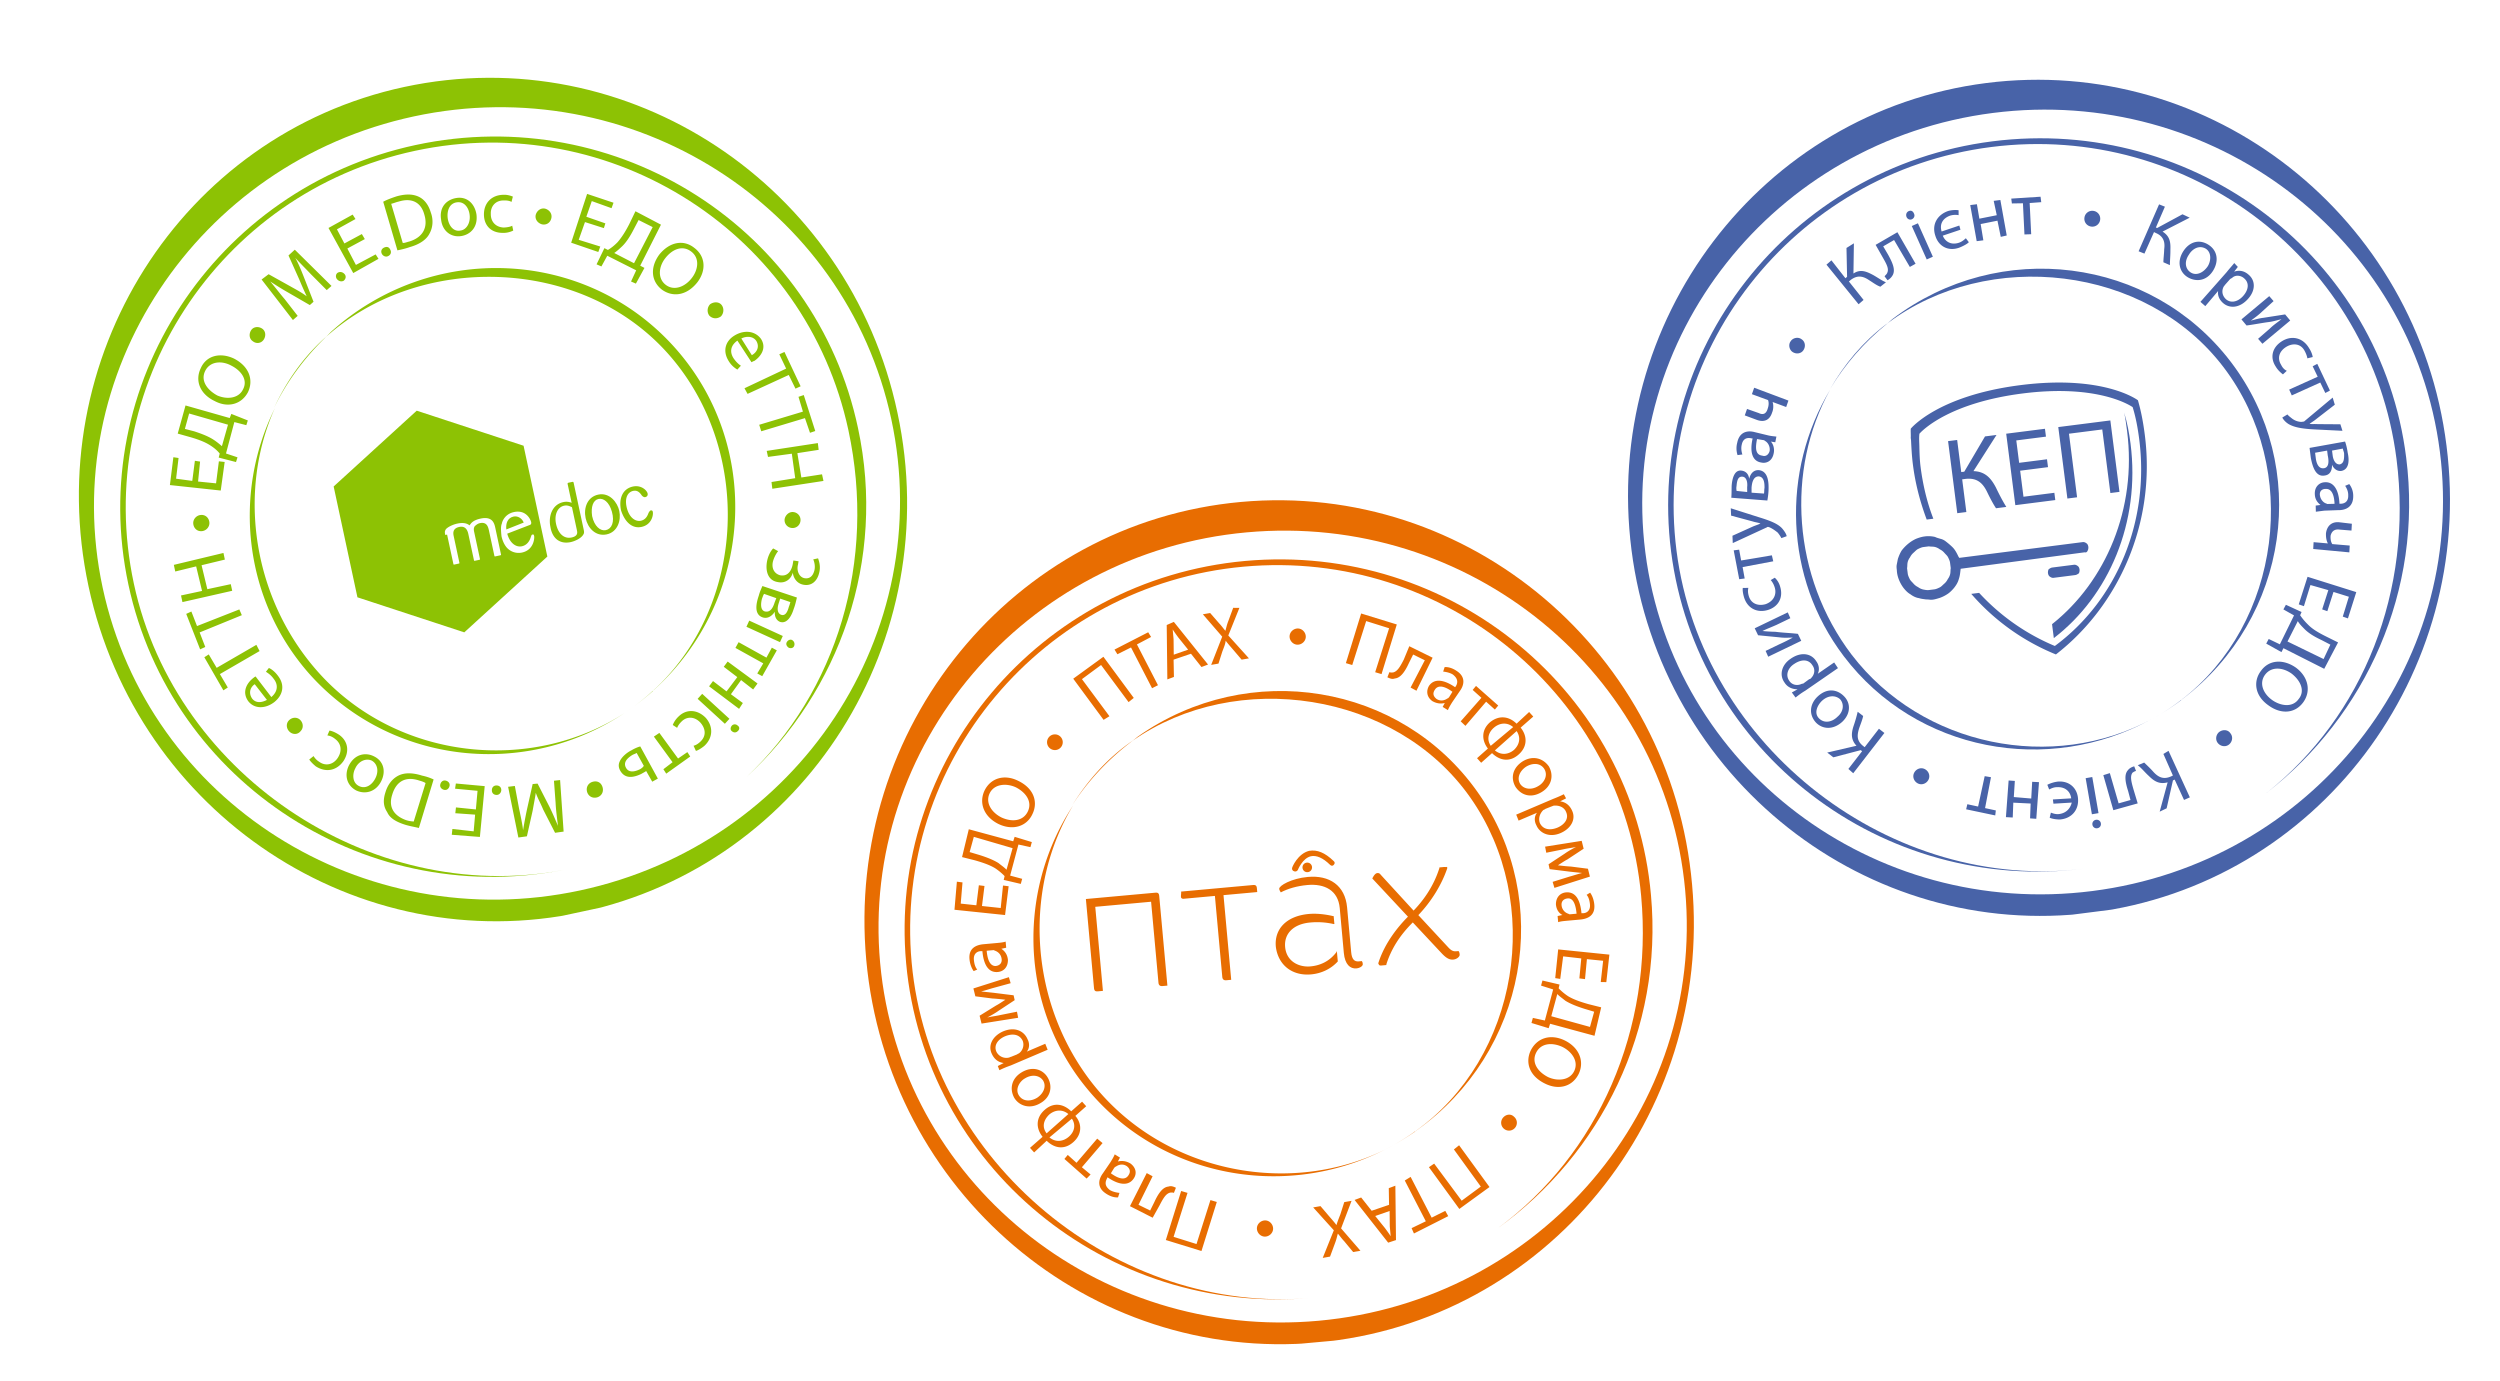
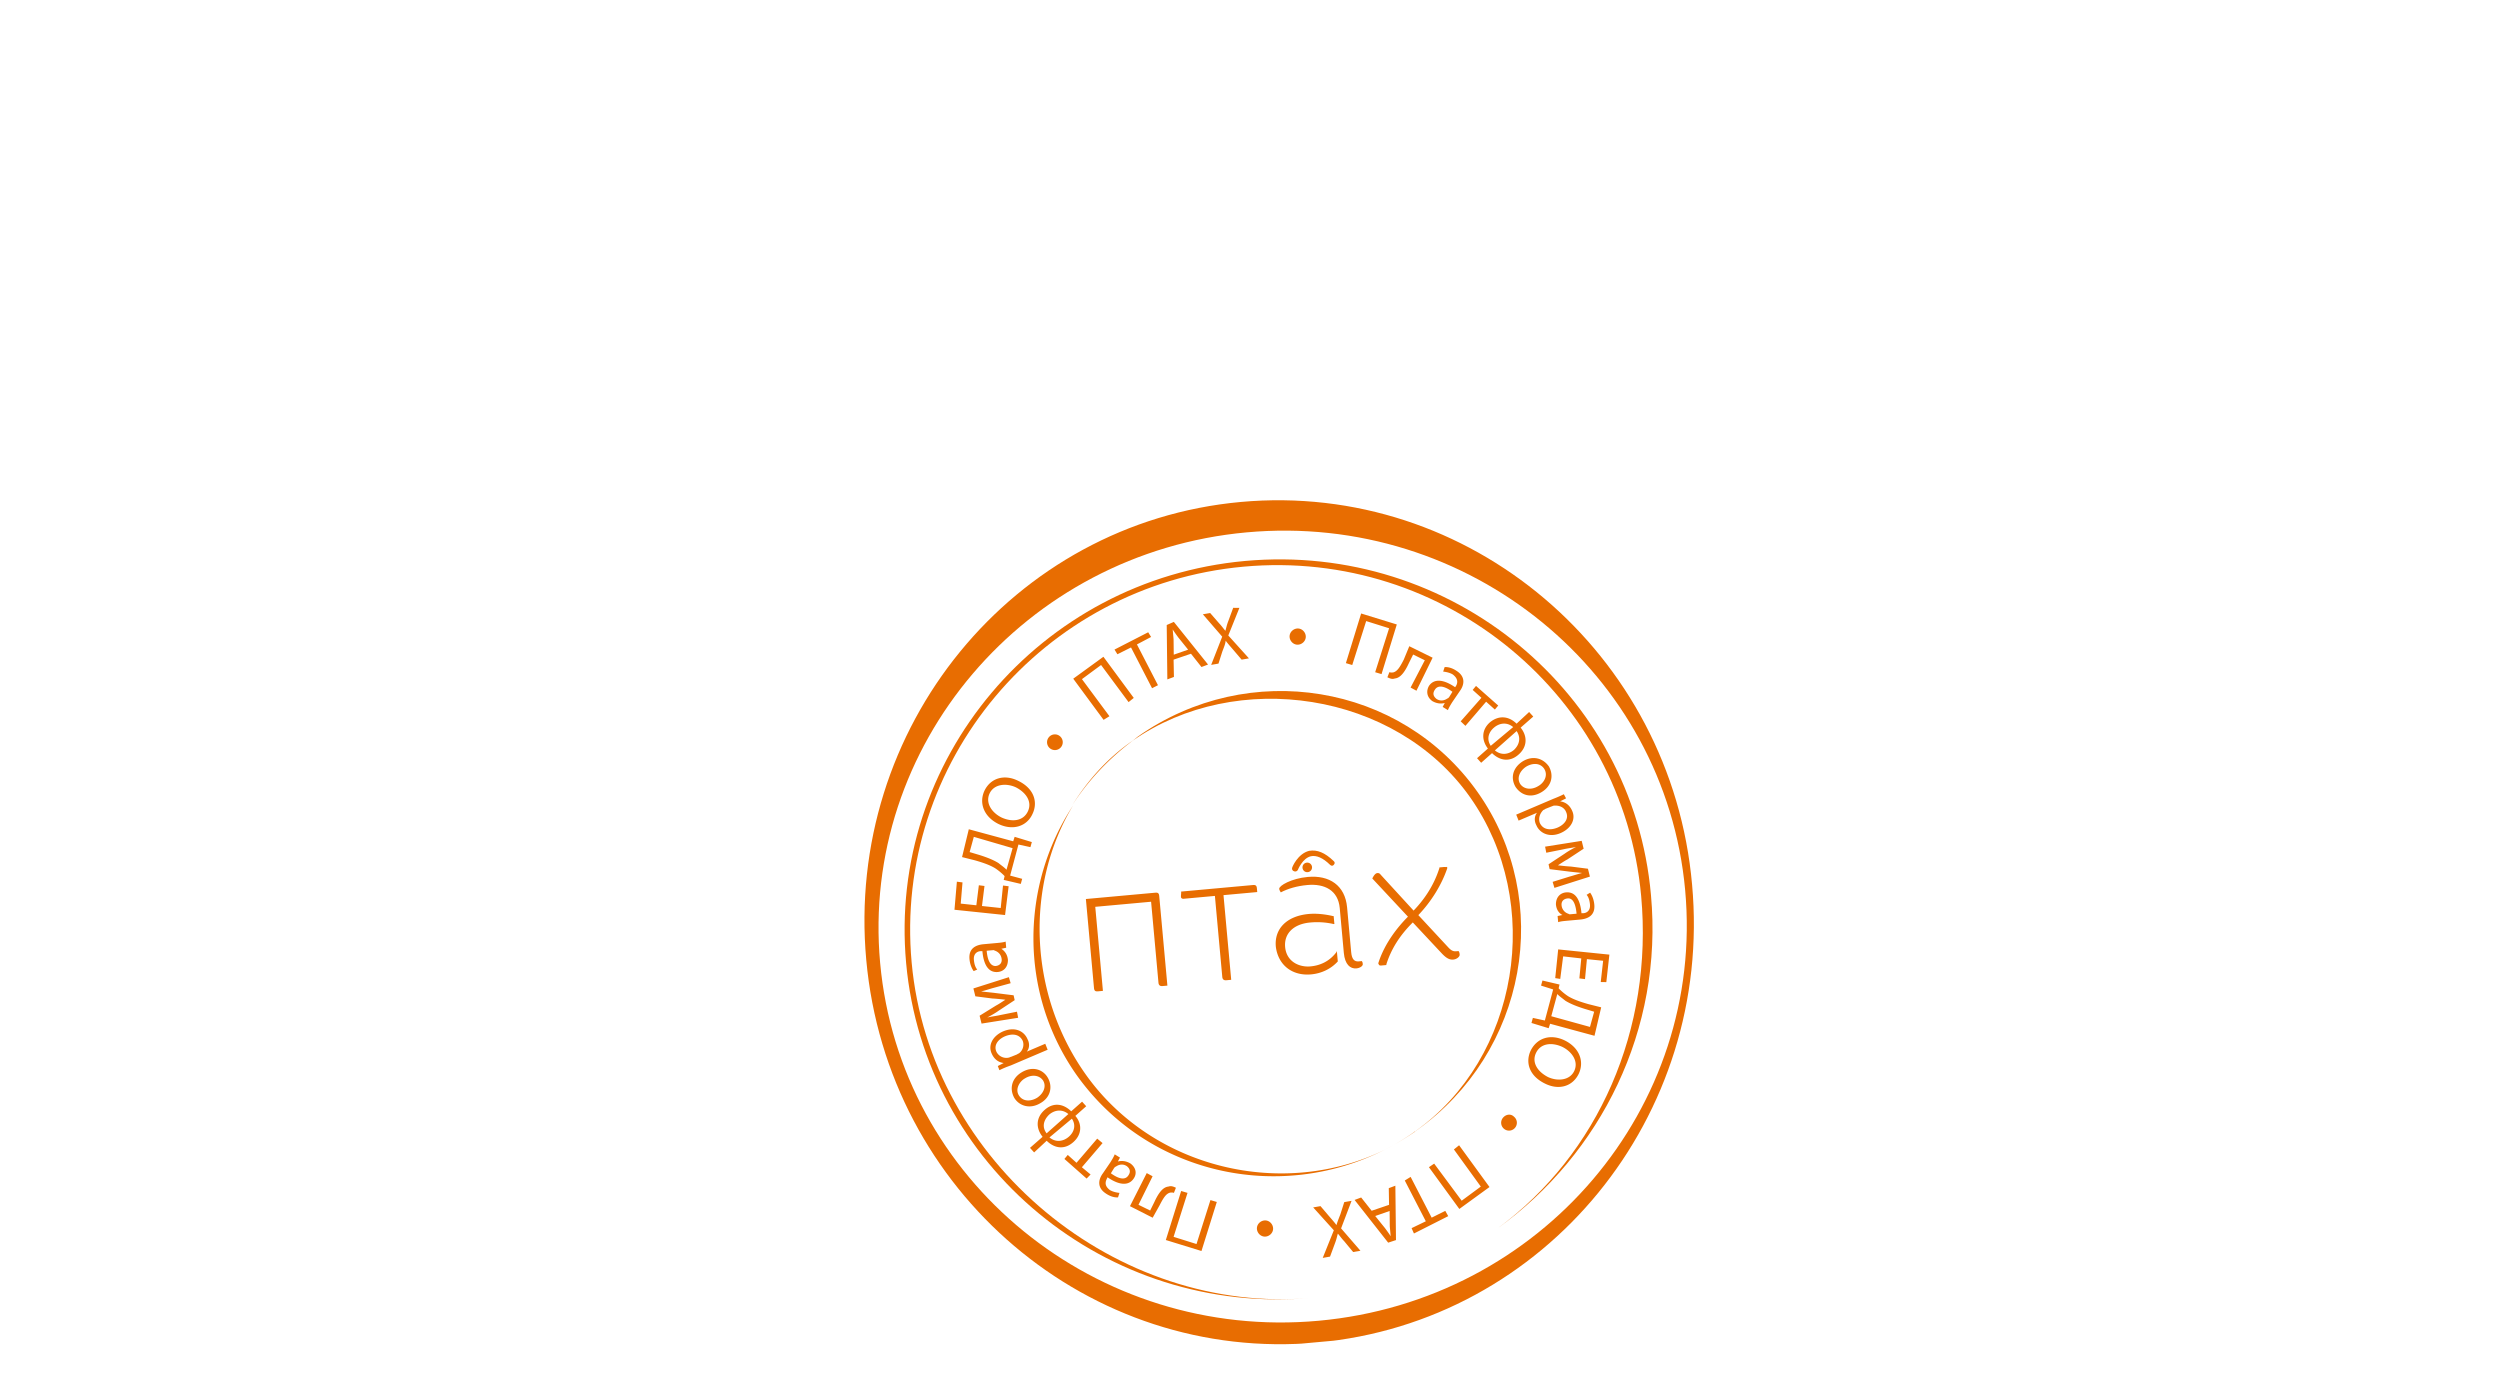
<svg xmlns="http://www.w3.org/2000/svg" width="324" height="179" fill="none" viewBox="0 0 324 179">
  <g fill="#8DC204" clip-path="url(#a)">
    <path d="M37.776 37.19l-2.962-1.652-.912.686 4.06 5.253.618-.54-1.688-2.17c-.651-.758-1.337-1.673-1.877-2.292.663.43 1.42.92 2.255 1.394l2.883 1.668.479-.429-1.266-3.24c-.357-.903-.697-1.729-1.098-2.46.54.62 1.364 1.423 2 2.103l2.076 2.086.618-.54-4.756-4.697-.817.747 1.404 3.129c.34.825.647 1.495.953 2.164-.584-.447-1.23-.798-1.97-1.21zM43.668 36.17c.222.279.567.368.862.223.278-.223.367-.568.144-.847-.222-.279-.568-.368-.862-.223-.295.145-.367.568-.144.847zM45.704 27.812l-3.132 1.733 3.21 5.845 3.27-1.845-.368-.575-2.558 1.366-1.11-2.13 2.265-1.22-.385-.653-2.264 1.22-.964-1.834 2.403-1.333-.367-.574zM50.281 33.2c.373-.162.462-.508.317-.803-.162-.374-.429-.48-.802-.318-.372.161-.461.507-.316.803.145.295.507.462.801.318zM53.124 32.018c1.23-.346 2.158-.953 2.553-1.773.41-.741.521-1.745.148-2.726-.296-.999-.853-1.696-1.576-2.03-.724-.335-1.631-.386-2.86-.04-.685.228-1.213.423-1.725.696l1.841 6.302c.545-.117 1.09-.234 1.619-.43zm-1.429-5.9c1.758-.54 2.894.196 3.29 1.663.524 1.684-.176 2.977-1.934 3.518-.312.066-.606.211-.857.183L50.7 26.413c.312-.066.607-.211.996-.295zM61.751 27.799c-.224-1.422-1.237-2.348-2.578-2.142-1.34.206-2.264 1.22-2.007 2.799.163 1.516 1.315 2.33 2.578 2.141 1.108-.155 2.22-1.047 2.007-2.798zm-3.728.473c-.106-.876.16-1.913 1.19-2.052 1.029-.14 1.558.809 1.648 1.606.14 1.032-.394 1.963-1.19 2.052-.856.184-1.508-.575-1.648-1.606zM65.272 25.982c.484-.023.829.067 1.018.19l.178-.692c-.267-.106-.707-.257-1.191-.234-1.547.005-2.548 1.036-2.558 2.508-.01 1.472.925 2.415 2.395 2.426a2.829 2.829 0 0 0 1.401-.3l-.133-.625c-.217.128-.607.212-1.09.234-.986-.034-1.699-.697-1.683-1.762-.045-.97.6-1.762 1.663-1.745zM71.461 28.247c.117-.597-.312-1.076-.83-1.21-.595-.117-1.074.312-1.207.83-.116.597.313 1.076.83 1.21.596.118 1.09-.234 1.207-.83zM74.023 31.454l3.517 1.205.256-.708-2.794-.87.81-2.298 2.45.781.194-.613-2.466-.86.705-2.029 2.56.92.256-.707-3.423-1.144-2.065 6.323zM81.566 29.019c-.516 1.009-1.005 1.767-1.528 2.37-.4.412-.817.746-1.251 1.003l-.457-.23-1.016 2.097.629.273.76-1.388 3.747 1.891-.667 1.45.63.273 1.11-2.035-.55-.29 2.689-5.313-3.307-1.74-.789 1.639zm3.022.413l-2.417 4.683-2.566-1.327c.356-.24.695-.558 1.034-.876.54-.524 1.029-1.282 1.545-2.291l.578-1.104 1.826.915zM85.436 33.006c-1.195 1.645-1.06 3.413.315 4.506 1.359 1.015 3.2.865 4.613-.908 1.211-1.567 1.06-3.413-.393-4.489-1.375-1.093-3.184-.787-4.535.891zm4.232 3.012c-.89 1.171-2.32 1.723-3.394.892-1.075-.831-.909-2.337-.08-3.413.889-1.17 2.224-1.784 3.393-.891 1.17.892.848 2.431.08 3.412zM92.03 39.431c-.401.413-.423 1.07-.089 1.489.412.402.991.44 1.486.09.4-.413.422-1.07.088-1.49-.334-.418-.99-.44-1.486-.089zM95.182 43.491c-1.224.753-1.518 2.04-.766 3.268.385.652.858.959 1.142 1.143l.461-.507c-.284-.184-.584-.447-.935-.943-.48-.714-.508-1.606.482-2.308l1.822 2.794c.078-.017.217-.128.372-.162.712-.48 1.696-1.589.85-2.877-.797-1.054-2.205-1.16-3.428-.408zm2.255 2.538l-1.36-2.158c.513-.273 1.464-.396 1.943.318.513.87-.071 1.567-.583 1.84zM96.885 51.047l5.339-2.452.87 1.773.667-.306-2.095-4.45-.668.306.886 1.852-5.4 2.547.4.73zM103.484 51.428l.574 1.918-5.663 1.705.262.842 5.664-1.705.652 1.902.684-.229-1.489-4.662-.684.229zM106.099 58.298l-.107-.875-6.626 1.013.168.78 3.087-.417.437 3.173-3.071.496.106.875 6.626-1.013-.184-.859-2.682.412-.514-3.156 2.76-.429zM103.746 67.46c.039-.58-.39-1.06-.969-1.1-.579-.039-1.04.469-1.095.97-.039.58.39 1.06.969 1.1.578.038 1.057-.39 1.095-.97zM104.147 75.784c1.019.19 1.775-.462 2.025-1.577.177-.692.043-1.316-.152-1.846l-.623.134c.162.373.279.92.146 1.438-.178.692-.578 1.104-1.252 1.004-.673-.1-1.091-.91-.869-1.774l.072-.423-.673-.1-.072.423c-.144.847-.617 1.684-1.635 1.494-.69-.179-1.153-.814-.947-1.757.133-.518.422-1.07.683-1.371l-.646-.352c-.4.413-.672 1.043-.789 1.64-.232 1.193.052 2.52 1.399 2.72.941.207 1.714-.367 1.936-1.231.072.72.551 1.433 1.397 1.578zM102.864 78.918c.211-.535.328-1.132.417-1.478l-4.475-1.49c-.106.268-.334.725-.467 1.244-.3.88-.7 2.436.525 2.827.613.195 1.185-.172 1.552-.741-.038.58.157 1.11.691 1.322.957.284 1.519-.898 1.757-1.684zm-2.465-.86c-.239.787-.606 1.355-1.296 1.177-.612-.195-.485-1.121-.352-1.64.106-.267.15-.44.272-.63l1.587.558-.211.536zm.835 1.618c-.534-.212-.512-.87-.318-1.484l.195-.613 1.319.452c-.045.173-.089.346-.195.613-.222.865-.561 1.182-1.001 1.032zM97.102 80.432l-.364.799 4.35 1.99.363-.798-4.35-1.991zM101.988 83.189c-.183.284-.038.58.246.764.267.106.578.039.684-.229a.615.615 0 0 0-.245-.764c-.19-.122-.501-.055-.685.229zM98.787 87.632l1.889-3.345-.646-.351-.7 1.293-3.607-2.002-.411.741 3.607 2.003-.778 1.31.646.351zM97.608 89.355l.567-.775-3.87-2.844-.505.68 1.754 1.338-1.395 1.851-1.754-1.338-.506.68 3.886 2.922.489-.758-1.548-1.138 1.318-1.834 1.564 1.216zM91.004 89.921l-.59.648 3.529 3.234.591-.647-3.53-3.235zM95.597 94.033a.518.518 0 0 0-.734-.006c-.261.301-.194.614-.005.736.206.201.534.212.734.006.278-.223.29-.552.005-.736zM88.001 92.805c-.478.429-.706.886-.811 1.154l.567.368c.106-.268.29-.552.629-.87.678-.635 1.663-.602 2.41.218.65.759.774 1.712-.044 2.46-.339.317-.634.462-.867.512l.306.67c.234-.05.668-.307 1.085-.642 1.157-1.065 1.166-2.537.198-3.635-1.047-1.082-2.455-1.189-3.473-.235zM87.877 98.303l-2.423-3.319-.711.48 2.422 3.318-1.19.909.368.574 3.109-2.219-.368-.574-1.207.83zM81.862 97.225c-.59.29-1.285.848-1.557 1.478-.167.362-.161.769.095 1.204.64 1.087 1.731.854 2.694.402.216-.128.511-.273.65-.385l.786 1.383.728-.401-2.278-4.166c-.234.05-.685.229-1.118.485zm1.098 2.46c-.59.29-1.43.551-1.831-.18-.401-.73.216-1.27.789-1.638.216-.129.45-.179.59-.29l.93 1.678c-.123.19-.262.301-.478.43zM76.718 101.35c-.529.195-.818.747-.606 1.355.195.53.746.82 1.353.608.528-.195.817-.747.605-1.355-.212-.607-.746-.819-1.352-.608zM72.007 104.076c.045.97.201 2.08.308 2.955-.323-.747-.663-1.572-1.098-2.459l-1.544-3.017-.64.056-.748 3.345a56.32 56.32 0 0 0-.494 2.638c-.09-.798-.324-1.891-.525-2.827l-.542-2.906-.873.106 1.329 6.574 1.107-.155.749-3.346c.144-.847.305-1.617.404-2.292.23.686.614 1.339.954 2.164l1.543 3.017 1.107-.156-.455-6.68-.796.089.214 2.894zM63.748 102.418c-.011.329.212.608.618.603.328.011.59-.29.6-.619.011-.329-.211-.608-.618-.603-.328-.011-.606.212-.6.619zM62.818 101.883l-3.74-.341-.099.674 2.91.274-.215 2.415-2.582-.263-.083.753 2.566.184-.188 2.164-2.755-.307-.082.752 3.644.28.624-6.585zM58.255 101.882c.09-.346-.134-.625-.479-.714-.345-.089-.623.134-.711.479-.09.346.134.625.479.714.345.089.623-.134.712-.479zM52.483 106.877c.613.195 1.286.296 1.804.429l1.91-6.289a6.754 6.754 0 0 0-1.492-.496c-1.225-.391-2.288-.408-3.094.01-.807.418-1.374 1.193-1.657 2.152-.344 1.054-.254 1.851.225 2.565.323.747 1.08 1.238 2.304 1.629zm-1.65-3.893c.522-1.745 1.763-2.419 3.522-1.817.345.09.612.196.8.318l-1.537 4.985c-.25-.028-.578-.039-1.018-.19-1.681-.619-2.26-1.801-1.766-3.296zM46.154 102.437c1.18.563 2.565.184 3.248-1.187.684-1.372.243-2.665-.937-3.229-1.008-.519-2.443-.374-3.249 1.187-.622 1.277-.26 2.587.938 3.229zm-.12-2.833c.44-.992 1.419-1.366 2.142-1.031.74.413.941 1.35.486 2.264-.395.82-1.229 1.489-2.142 1.031-.913-.457-.835-1.617-.485-2.264zM44.52 98.622c.795-1.232.588-2.576-.564-3.39-.568-.368-1.008-.519-1.258-.547l-.272.63c.25.028.595.118.99.441.774.569.975 1.506.364 2.454-.55.853-1.546 1.148-2.415.518a2.255 2.255 0 0 1-.729-.742l-.556.446c.128.217.446.558.84.881 1.326.859 2.728.558 3.6-.69zM38.964 94.751c.4-.412.345-1.053-.067-1.455-.413-.402-1.052-.346-1.453.067-.4.412-.344 1.053.068 1.455.412.402 1.069.424 1.452-.067zM35.55 90.992c1.113-.892 1.407-2.18.499-3.373-.462-.636-.935-.942-1.203-1.049l-.383.491c.284.184.662.43 1.013.926.557.697.586 1.59-.31 2.353l-2.038-2.666c-.078.017-.217.128-.356.24-.695.557-1.507 1.711-.582 2.983.78.976 2.17 1.004 3.36.095zm-2.533-2.314l1.576 2.03c-.511.273-1.351.535-1.908-.162-.59-.854-.102-1.612.332-1.868zM33.225 83.57l-5.145 2.982-1.025-1.74-.573.368 2.468 4.289.573-.368-1.025-1.74 5.145-2.982-.418-.809zM26.604 83.848l-.73-1.885 5.467-2.235-.323-.747-5.485 2.156-.73-1.885-.668.307 1.801 4.595.668-.306zM23.645 78.031l6.448-1.465-.185-.859-3.037.652-.748-3.106 3.02-.73-.184-.859-6.43 1.543.183.86 2.71-.664.764 3.184-2.726.585.185.859zM25.045 67.85c.04.563.468 1.042 1.108.987.562-.04 1.024-.547.984-1.11-.04-.563-.468-1.043-1.108-.987-.562.039-1.023.546-.984 1.11zM22.468 59.256l-.448 3.608 6.588.71.51-3.703-.752-.084-.365 2.855-2.331-.235.26-2.587-.674-.1-.337 2.604-2.099-.285.321-2.682-.673-.1zM23.033 56.195l1.648.463c1.13.33 1.93.647 2.593 1.077.474.307.869.63 1.203 1.048l-.133.519 2.243.58.194-.613-1.492-.497 1.082-4.07 1.553.402.194-.613-2.137-.848-.21.535-5.728-1.63-1.01 3.647zm6.515-1.153l-.788 2.782c-.3-.262-.696-.585-1.074-.83-.663-.43-1.464-.748-2.516-1.094l-1.208-.313.55-1.996 5.036 1.451zM32.144 50.81c.727-1.544.186-3.306-1.829-4.344-1.809-.837-3.583-.374-4.294 1.248-.79 1.64-.093 3.368 1.811 4.267 1.748.931 3.506.39 4.312-1.17zm-5.556-2.727c.623-1.277 2.153-1.36 3.35-.719 1.369.686 2.199 1.896 1.56 3.095-.561 1.182-2.075 1.343-3.333.797-1.291-.703-2.199-1.897-1.577-3.173zM34.186 44.002c.306-.473.25-1.115-.224-1.421-.473-.307-1.113-.252-1.418.222-.306.474-.25 1.116.223 1.422.49.385 1.113.251 1.42-.223zM81.057 92.335c-12.214 8.01-29.553 6.177-39.717-5.116-8.559-9.515-10.634-23.36-5.728-34.294C30.1 64.07 31.596 77.877 40.267 87.53c10.558 11.617 27.898 13.45 40.79 4.804zM84.549 89.626s.078-.017.061-.095a31.805 31.805 0 0 1-3.553 2.804 36.544 36.544 0 0 0 3.492-2.71zM42.26 43.658c-.078.017-.061.095-.14.112-2.868 2.575-5.042 5.737-6.603 9.093 1.64-3.373 3.907-6.473 6.743-9.205zM86.447 45.692C97.674 58.146 96.75 78.515 84.61 89.531c.078-.017.061-.095.14-.112 12.955-11.763 14.137-31.697 2.593-44.49-11.544-12.795-31.449-13.669-44.483-1.89l-.6.62c12.155-10.938 32.96-10.42 44.187 2.033z" />
    <path d="M52.419 11.264C23.444 17.48 5.142 46.478 11.474 75.988c6.332 29.51 34.918 48.446 63.893 42.23 28.974-6.217 47.276-35.214 40.944-64.724-6.254-29.527-34.918-48.447-63.892-42.23zm22.75 104.138c-28.195 6.049-55.918-11.521-61.864-39.236-5.93-27.636 12.145-55.033 40.34-61.082 28.196-6.05 55.919 11.52 61.866 39.235 5.946 27.714-12.068 55.016-40.341 61.083z" />
    <path d="M53.87 18.792C27.779 24.39 11.1 49.936 16.644 75.777c5.544 25.841 31.253 42.374 57.345 36.775-24.768 5.315-51.183-11.475-56.644-36.926-5.46-25.45 10.897-50.6 36.444-56.082 25.547-5.481 50.704 10.762 56.165 36.212 3.635 16.941-1.45 33.875-13.243 44.98 12.105-11.172 18.157-28.15 14.489-45.247-5.466-25.857-31.158-42.312-57.328-36.697z" />
    <path d="M66.565 66.944c-.779.167-1.034.875-.945 1.672l2.253-.891c-.195-.53-.763-.898-1.308-.781zM78.63 69.255c1.402-.3 1.896-1.795 1.628-3.044-.234-1.093-1.253-2.426-2.733-2.109-1.402.301-1.913 1.717-1.628 3.044.284 1.328 1.331 2.41 2.733 2.109zm-1.066-4.59c.623-.133 1.38.358 1.743 1.668.363 1.31-.015 2.208-.794 2.375-.701.15-1.492-.496-1.776-1.823-.174-1.188.126-2.07.827-2.22z" />
    <path d="M70.937 72.13l-3.082-14.364-13.848-4.542-10.765 9.823 3.082 14.364 13.848 4.542 10.765-9.823zm-5.89-4.289c.027-.25.388-1.226 1.557-1.477 1.557-.334 2.154.926 2.237 1.316.05.235-.088.346-.244.38l-2.86 1.103c.363 1.31 1.198 1.785 1.9 1.634.544-.117.945-.53 1.14-1.143.105-.267.088-.345.244-.379.078-.017.155-.033.206.2.05.235-.021 1.802-1.579 2.136a2.058 2.058 0 0 1-2.026-.708c-.334-.419-.53-.948-.63-1.417-.073-.72-.112-1.282.055-1.645zm-7.338 1.493c-.068-.312-.101-.468.082-.753.262-.3.93-.607 1.474-.724 1.013-.218 1.408.106 1.597.229.184-.285.428-.664 1.441-.881 1.558-.334 1.776.68 1.893 1.227l.72 3.357c.034.156.034.156-.122.19l-.545.117c-.156.033-.156.033-.19-.123l-.67-3.123c-.117-.546-.268-1.249-1.202-1.048-.312.066-.512.273-.651.384-.184.285-.133.519-.066.831l.72 3.357c.034.156.034.156-.122.19l-.468.1c-.155.033-.155.033-.189-.123l-.703-3.279c-.067-.312-.252-1.17-1.186-.97-.935.2-.784.903-.717 1.215l.72 3.357c.034.156.034.156-.122.19l-.468.1c-.155.033-.155.033-.189-.123l-.804-3.747-.233.05zM83.148 68.286c1.324-.285 1.54-1.556 1.456-1.946-.05-.234-.206-.2-.284-.184-.078.016-.139.111-.261.3-.106.269-.3.882-1 1.032-.702.15-1.554-.402-1.855-1.807-.251-1.17.16-1.912.86-2.063.546-.117.863.223 1.103.58.111.14.3.263.456.23.156-.034.373-.162.306-.475-.084-.39-.813-1.132-1.904-.898-1.324.284-1.868 1.544-1.533 3.106.474 1.45 1.41 2.392 2.656 2.125zM73.957 70.258c.467-.1 1.369-.457 1.657-1.01.123-.189.072-.423.039-.58l-1.307-6.089c-.033-.156-.111-.139-.189-.122l-.467.1c-.156.033-.14.111-.106.268l.503 2.342a1.77 1.77 0 0 0-1.08-.095c-1.48.317-1.957 1.89-1.672 3.217.257 1.578 1.298 2.253 2.622 1.969zm-.85-4.718c.468-.1.752.084 1.02.19l.636 2.966c.067.313.167.781-.69.965-.934.2-1.725-.447-2.01-1.774-.25-1.17.188-2.163 1.045-2.347z" />
  </g>
  <g fill="#E86D01" clip-path="url(#b)">
    <path d="M139.092 87.959l3.933 5.334.759-.47-3.564-4.807 2.479-1.83 3.564 4.807.673-.542-3.934-5.334-3.91 2.842zM148.806 81.942l-4.366 2.242.376.607 1.764-.882 2.727 5.284.766-.391-2.727-5.284 1.836-.969-.376-.607zM151.206 81.002l.081 7.048.853-.318-.044-2.241 2.255-.767 1.36 1.72.853-.318-4.433-5.53-.925.406zm2.776 3.195l-1.864.65-.023-2.002-.115-1.272c.188.303.462.68.737 1.055l1.265 1.569zM159.822 78.774l-.643 1.742c-.195.499-.245.824-.368 1.236-.268-.296-.456-.6-.81-.968l-1.164-1.337-.947.166 2.509 2.898-1.431 3.658.947-.166.499-1.569c.26-.665.39-.998.433-1.402.275.376.543.672.991 1.192l1.077 1.265.947-.166-2.675-2.964 1.438-3.578-.803-.007zM169.228 82.567c.029-.564-.42-1.084-.983-1.113-.564-.029-1.085.42-1.114.983-.028.564.42 1.084.984 1.113.564.029 1.084-.42 1.113-.983zM174.426 85.942l.824.245 1.806-5.696 2.972.931-1.806 5.697.824.246 1.979-6.434-4.62-1.423-1.979 6.434zM181.922 85.5c-.476.925-.823 1.517-1.373 1.648-.159.014-.318.029-.484-.036l-.26.665c.419.202.665.26.976.151.715-.065 1.286-.838 1.821-2.01l.542-1.091 1.511.744-1.843 3.535.759.412 2.096-4.28-3.022-1.488-.723 1.75zM188.581 89.062c-1.54-1.063-2.747-1.113-3.383-.173-.347.593-.354 1.395.419 1.966.593.347 1.157.376 1.627.253l-.275.506.68.419c.13-.333.34-.672.549-1.012l.99-1.453c.571-.774.795-1.837-.398-2.61-.513-.354-1.092-.542-1.569-.498l-.188.578c.405.043.897.159 1.237.368.86.644.6 1.309.311 1.656zm-.766 1.272c-.072.087-.145.174-.224.18-.376.276-.925.406-1.439.052-.347-.29-.542-.672-.188-1.186.492-.766 1.496-.296 2.27.275l-.419.68zM189.919 94.071l2.682-3.13 1.135 1.018.433-.52-2.877-2.544-.434.52 1.135 1.02-2.688 3.05.614.586zM196.548 93.788c-.969-.954-2.27-1.156-3.463-.166-1.113.984-1.069 2.343-.252 3.39l-1.409 1.251.535.593 1.409-1.25c.969.953 2.278 1.235 3.463.165 1.113-.984 1.149-2.35.245-3.47l1.633-1.432-.535-.593-1.626 1.512zm-3.346 2.87c-.557-.831-.319-1.735.426-2.364.744-.629 1.698-.716 2.479-.065l-2.905 2.43zm3.014.527c-.744.63-1.698.716-2.479.066l2.819-2.502c.556.831.398 1.728-.34 2.436zM197.315 98.689c-1.286.839-1.568 2.147-.903 3.289.651.983 1.909 1.59 3.427.65 1.214-.752 1.575-2.068.903-3.29-.738-1.055-2.061-1.495-3.427-.65zm2.054 3.18c-.911.564-1.887.412-2.349-.267-.47-.759-.073-1.677.758-2.234.759-.47 1.793-.564 2.35.267.564.911-.072 1.851-.759 2.234zM202.673 102.931c-.383.195-.846.398-1.388.608l-4.785 2.039.311.773 2.392-1.019c-.361.433-.382 1.077-.093 1.612.412 1.004 1.677 1.691 3.217.989 1.308-.6 1.922-1.778 1.423-2.855-.303-.694-.824-1.128-1.554-1.222l.766-.39-.289-.535zm.289 2.299c.398.845-.173 1.619-1.098 2.024-1.005.412-1.901.253-2.299-.592-.21-.542-.029-1.2.412-1.641.072-.087.231-.102.303-.188l.774-.311c.079-.008.231-.102.311-.109.795-.072 1.388.275 1.597.817zM205.241 109.993l-.254-1.019-4.742.753.152.788 2.205-.442c.549-.13 1.106-.181 1.655-.311-.383.195-1.069.579-1.445.853l-2.118 1.396.137.629 2.596.325 1.619.173c-.549.13-1.171.347-1.641.47l-2.183.68.232.781 4.597-1.462-.253-1.019-2.191-.281a21.829 21.829 0 0 1-1.699-.166c.304-.188.832-.557 1.215-.752l2.118-1.396zM205.625 115.971c.267.297.39.766.434 1.244.087.954-.614 1.178-1.019 1.135l-.08.007c-.166-1.829-.817-2.812-2.01-2.703-.715.065-1.308.6-1.301 1.561.065.716.427 1.164.846 1.367l-.629.137.073.795c.311-.108.708-.145 1.106-.181l1.749-.159c.954-.087 1.959-.499 1.829-1.931-.058-.636-.268-1.178-.543-1.554l-.455.282zm-1.301 2.444l-.795.072c-.079.008-.159.015-.246-.057a1.26 1.26 0 0 1-.904-1.121c-.043-.477.246-.824.803-.875.795-.072 1.055 1.027 1.142 1.981zM208.179 127.284l.397-3.564-6.636-.678-.383 3.723.651.101.375-2.921 2.35.267-.246 2.588.73.094.246-2.588 2.103.209-.31 2.755.723.014zM207.515 130.551l-1.641-.411c-1.07-.304-1.981-.622-2.661-1.041a7.388 7.388 0 0 1-1.214-1.011l.115-.492-2.212-.52-.181.658 1.569.498-1.076 4.027-1.554-.339-.181.657 2.227.679.187-.578 5.755 1.56.867-3.687zm-6.47 1.151l.78-2.877c.268.296.694.578 1.041.867.68.419 1.511.744 2.502 1.055l1.236.369-.542 1.973-5.017-1.387zM198.4 136.112c-.744 1.511-.259 3.311 1.837 4.323 1.764.881 3.564.397 4.373-1.281.737-1.59.094-3.375-1.837-4.322-1.843-.874-3.556-.317-4.373 1.28zm5.617 2.696c-.607 1.258-2.204 1.323-3.375.788-1.345-.679-2.177-1.886-1.57-3.144.607-1.258 2.039-1.388 3.376-.789 1.258.607 2.176 1.887 1.569 3.145zM194.787 144.86a1.012 1.012 0 0 0 .131 1.431 1.01 1.01 0 0 0 1.431-.13 1.012 1.012 0 0 0-.13-1.431c-.441-.441-1.07-.304-1.432.13zM188.427 148.967l3.485 4.814-2.479 1.83-3.565-4.807-.679.463 3.941 5.413 3.91-2.841-3.941-5.414-.672.542zM185.544 157.809l-2.726-5.284-.759.47 2.726 5.284-1.843.889.304.694 4.445-2.249-.383-.686-1.764.882zM180.021 156.147l-2.255.767-1.359-1.72-.853.318 4.353 5.537 1.012-.333-.081-7.048-.853.318.036 2.161zm.095 2.798l.116 1.272c-.188-.303-.463-.679-.738-1.055l-1.265-1.568 1.865-.651.022 2.002zM175.163 155.628l-.947.166-.498 1.569c-.26.665-.39.998-.513 1.41-.275-.376-.542-.672-.991-1.193l-1.077-1.265-.947.167 2.675 2.963-1.438 3.579.947-.167.643-1.742c.195-.499.246-.824.369-1.236.267.296.455.6.81.968l1.171 1.417.947-.167-2.509-2.898 1.358-3.571zM162.897 159.151c-.029.564.419 1.084.983 1.113.564.029 1.084-.42 1.113-.983.029-.564-.419-1.085-.983-1.114-.564-.028-1.085.42-1.113.984zM157.698 155.776l-.824-.246-1.806 5.697-2.971-.932 1.806-5.697-.824-.245-1.987 6.354 4.62 1.424 1.986-6.355zM150.282 156.211c.477-.925.823-1.518 1.373-1.648.159-.015.318-.029.484.036l.26-.665c-.419-.203-.665-.26-.976-.152-.715.065-1.286.839-1.821 2.01l-.542 1.092-1.511-.744 1.828-3.695-.759-.412-2.175 4.287 2.943 1.496.896-1.605zM143.536 152.577c1.54 1.062 2.748 1.112 3.384.172.426-.6.353-1.395-.42-1.966-.593-.347-1.157-.376-1.627-.253l.275-.506-.68-.419c-.13.333-.339.673-.549 1.012l-.99 1.454c-.571.773-.795 1.836.398 2.609.513.354 1.092.542 1.569.499l.188-.579c-.405-.043-.897-.159-1.236-.368-.861-.643-.514-1.236-.312-1.655zm.853-1.201c.072-.086.145-.173.224-.18.376-.275.925-.405 1.439-.051.347.289.542.672.188 1.185-.491.767-1.496.297-2.27-.274l.419-.68zM142.198 147.567l-2.681 3.131-1.135-1.019-.434.52 2.878 2.544.513-.528-1.128-.939 2.681-3.131-.694-.578zM135.649 147.843c.969.954 2.277 1.236 3.462.166 1.113-.984 1.149-2.35.253-3.391l1.409-1.25-.535-.593-1.409 1.251c-.969-.954-2.278-1.236-3.463-.166-1.113.984-1.149 2.35-.245 3.47l-1.634 1.432.536.592 1.626-1.511zm3.267-2.863c.556.831.318 1.735-.426 2.364-.745.629-1.699.716-2.48.065l2.906-2.429zm-2.935-.534c.744-.629 1.698-.716 2.479-.066l-2.819 2.502c-.636-.824-.398-1.728.34-2.436zM134.881 142.942c1.294-.759 1.569-2.147.903-3.289-.571-.99-1.908-1.59-3.426-.65-1.215.752-1.576 2.068-.903 3.289.658 1.063 2.06 1.496 3.426.65zm-2.053-3.18c.91-.564 1.886-.412 2.349.267.47.759.073 1.677-.758 2.234-.759.47-1.793.564-2.35-.267-.557-.831.072-1.851.759-2.234zM129.524 138.7c.383-.195.846-.398 1.467-.615l4.785-2.039-.311-.774-2.392 1.02c.361-.434.383-1.077.093-1.612-.412-1.005-1.597-1.698-3.217-.99-1.308.601-1.922 1.779-1.423 2.856.304.694.824 1.128 1.554 1.221l-.766.391.21.542zm-.376-2.371c-.398-.846.173-1.619 1.098-2.024 1.005-.413 1.901-.254 2.299.592.21.542.029 1.2-.419 1.562-.072.086-.231.101-.304.188l-.773.311c-.08.007-.231.101-.311.108a1.438 1.438 0 0 1-1.59-.737zM126.956 131.638l.254 1.019 4.741-.753-.151-.788-2.205.442c-.55.13-1.106.181-1.656.311.384-.195 1.07-.579 1.446-.853l2.118-1.396-.138-.629-2.595-.325a671.62 671.62 0 0 1-1.619-.173c.549-.13 1.171-.347 1.641-.47l2.19-.6-.232-.781-4.597 1.461.253 1.019 2.191.282c.564.029 1.373.115 1.699.166-.304.188-.832.557-1.215.752l-2.125 1.316zM126.651 125.652c-.267-.296-.39-.766-.434-1.243-.086-.954.615-1.178 1.019-1.135l.08-.007c.167 1.829.817 2.812 2.01 2.703.716-.065 1.308-.6 1.301-1.562-.065-.715-.427-1.164-.853-1.445l.629-.138-.073-.795c-.311.108-.708.145-1.106.181l-1.749.159c-.954.087-1.959.5-1.829 1.931.058.636.268 1.178.543 1.554l.462-.203zm1.222-2.436l.795-.072c.079-.008.159-.015.246.057.412.123.845.485.903 1.121.044.477-.245.824-.802.875-.802-.008-1.055-1.027-1.142-1.981zM124.011 114.267l-.311 3.637 6.557.685.462-3.73-.73-.094-.296 2.913-2.429-.259.325-2.596-.73-.093-.325 2.595-2.024-.217.231-2.747-.73-.094zM124.682 111.079l1.641.412c1.07.303 1.981.621 2.661 1.041.426.281.86.643 1.214 1.011l-.115.492 2.212.52.18-.658-1.561-.419 1.076-4.027 1.555.34.18-.658-2.227-.679-.187.578-5.755-1.56-.874 3.607zm6.549-1.158l-.787 2.798c-.268-.296-.694-.578-1.041-.867-.68-.419-1.511-.744-2.502-1.055l-1.236-.368.542-1.974 5.024 1.466zM133.797 105.519c.744-1.511.259-3.311-1.837-4.323-1.764-.882-3.564-.397-4.373 1.28-.738 1.591-.094 3.376 1.837 4.323 1.843.874 3.636.31 4.373-1.28zm-5.538-2.703c.607-1.258 2.204-1.323 3.376-.789 1.344.68 2.176 1.887 1.569 3.145-.607 1.258-2.038 1.388-3.376.788-1.258-.607-2.176-1.886-1.569-3.144zM137.496 96.843a1.013 1.013 0 0 0-.13-1.431 1.013 1.013 0 0 0-1.432.13 1.012 1.012 0 0 0 .131 1.432c.434.36 1.07.303 1.431-.13zM183.33 146.706s.08-.007.072-.087a31.821 31.821 0 0 1-3.874 2.357 36.61 36.61 0 0 0 3.802-2.27zM179.528 148.976c-13.119 6.487-30.151 2.587-38.9-9.845-7.369-10.473-7.762-24.468-1.562-34.734-6.829 10.404-7.007 24.291.456 34.915 9.103 12.801 26.135 16.701 40.006 9.664zM146.799 95.996c-.079.007-.072.086-.151.094-3.166 2.212-5.71 5.09-7.668 8.235 2.037-3.152 4.668-5.958 7.819-8.33z" />
    <path d="M190.521 103.317c9.668 13.711 6.289 33.822-7.119 43.302.08-.007.073-.087.152-.094 14.311-10.123 17.893-29.772 7.95-43.859-9.942-14.087-29.642-17.343-44.032-7.213l-.673.543c13.415-9.4 34.054-6.39 43.722 7.321z" />
    <path d="M160.817 65.053c-29.58 2.695-51.29 29.288-48.551 59.345 2.738 30.057 28.897 52.287 58.477 49.592 29.58-2.695 51.29-29.287 48.551-59.344-2.659-30.065-28.897-52.288-58.477-49.593zm10.07 106.118c-28.785 2.623-54.249-18.148-56.821-46.376-2.565-28.149 18.726-53.18 47.511-55.802 28.785-2.623 54.249 18.148 56.821 46.376 2.572 28.228-18.647 53.172-47.511 55.802z" />
    <path d="M161.354 72.701c-26.638 2.427-46.318 25.788-43.92 52.108 2.399 26.319 25.983 45.818 52.621 43.391-25.286 2.304-49.543-17.534-51.905-43.457-2.362-25.922 16.949-48.928 43.03-51.304 26.082-2.377 49.153 16.768 51.515 42.69 1.572 17.255-5.531 33.456-18.606 43.066 13.393-9.639 21.465-25.768 19.878-43.182-2.319-26.327-25.896-45.746-52.613-43.312z" />
    <path d="M142.302 128.476l.637-.058-.993-10.894 7.236-.659.956 10.496c.029.318.203.462.521.433l.636-.057-1.058-11.61c-.036-.397-.202-.462-.52-.433l-8.986.818 1.051 11.53c.036.398.202.463.52.434zM153.396 116.481l4.056-.37.956 10.496c.029.318.202.463.521.434l.636-.058-1-10.973 4.373-.399-.043-.477c-.029-.318-.123-.47-.521-.433l-9.303.847.007.08c.015.159-.043.405-.021.643.007.08.101.232.339.21zM169.924 126.28c1.351-.123 2.58-.717 3.455-1.678l-.124-1.352-.065.166c-.86 1.121-2.009 1.707-3.361 1.83-1.431.13-3.101-.599-3.275-2.508-.159-1.749 1.091-2.986 3.238-3.181a9.66 9.66 0 0 1 3.065.202l.08-.008-.095-1.033-.079.007c-.983-.231-2.118-.368-3.152-.274-2.862.261-4.474 1.931-4.264 4.237.297 2.378 2.112 3.816 4.577 3.592zM179.039 125.128l.636-.058-.007-.079c.621-1.981 1.741-3.767 3.432-5.444l3.731 3.989c.622.665 1.041.868 1.519.824.477-.043.845-.397.824-.636-.015-.159-.029-.318-.116-.39l-.007-.08-.319.029c-.397.036-.65-.101-1.004-.47l-3.912-4.213c1.756-1.844 3.006-3.962 3.707-5.95.065-.167.058-.246-.029-.318.007.079-.159.014-.397.036l-.557.051.007.079c-.809 2.559-2.247 4.374-3.346 5.516l-4.273-4.661a.44.44 0 0 0-.419-.203c-.239.022-.456.282-.658.702l4.62 4.95c-1.322 1.324-2.977 3.399-3.794 5.878-.065.167-.057.246.029.318.008.08.094.152.333.13z" />
    <path d="M169.43 114.699c2.226-.203 3.99.679 4.2 2.985l.131 1.431.079.875.196 2.147.109 1.192.014.159c.138 1.511.832 2.089 1.627 2.017.477-.043.853-.318.831-.557-.014-.159-.021-.238-.115-.39l-.398.036c-.557.051-.904-.238-.991-1.192l-.529-5.805c-.26-2.863-2.306-4.2-5.089-3.946-2.147.196-3.745 1.143-3.709 1.54.015.159.109.311.203.463.918-.484 2.089-.832 3.441-.955zM167.745 112.928c.166.066.398-.036.463-.202 0 0 .585-1.497 1.684-1.757.708-.145 1.539.18 2.508 1.134.174.145.333.131.477-.043.145-.174.13-.333-.043-.477-1.143-1.099-2.14-1.489-3.167-1.315-1.489.376-2.211 2.126-2.204 2.205-.065.166.036.398.282.455z" />
    <path d="M168.945 112.017a.627.627 0 0 0 .079.875.626.626 0 0 0 .875-.08.625.625 0 0 0-.08-.874.626.626 0 0 0-.874.079z" />
  </g>
  <g fill="#4863A8" clip-path="url(#c)">
    <path d="M244.619 41.904c-.079.01-.069.088-.147.098-3.056 2.305-5.472 5.245-7.299 8.43 1.906-3.195 4.41-6.067 7.446-8.528zM289.123 46.91c-10.349-13.593-29.971-16.113-43.858-5.567l-.646.561c13.025-9.798 33.49-7.546 43.554 5.685 10.063 13.23 7.437 33.266-5.5 43.132.079-.01.069-.089.147-.099 13.887-10.546 16.652-30.12 6.303-43.712zM239.972 84.847c-7.671-10.107-8.561-23.95-2.789-34.337-6.311 10.535-5.99 24.292 1.779 34.546 9.394 12.359 26.466 15.523 39.881 8.148-12.758 6.892-29.684 3.63-38.871-8.357z" />
    <path d="M282.605 90.81s.078-.01.068-.09a31.621 31.621 0 0 1-3.752 2.474 36.386 36.386 0 0 0 3.684-2.385z" />
-     <path d="M257.392 10.764c-29.193 3.727-49.739 30.835-45.952 60.499 3.787 29.663 30.484 50.74 59.677 47.013 29.193-3.727 49.739-30.835 45.952-60.499-3.709-29.674-30.484-50.74-59.677-47.013zm13.767 104.715c-28.408 3.627-54.366-16.029-57.922-43.888-3.547-27.78 16.64-53.327 45.048-56.953 28.408-3.627 54.366 16.029 57.922 43.888 3.557 27.858-16.561 53.317-45.048 56.953z" />
+     <path d="M257.392 10.764c-29.193 3.727-49.739 30.835-45.952 60.499 3.787 29.663 30.484 50.74 59.677 47.013 29.193-3.727 49.739-30.835 45.952-60.499-3.709-29.674-30.484-50.74-59.677-47.013zm13.767 104.715c-28.408 3.627-54.366-16.029-57.922-43.888-3.547-27.78 16.64-53.327 45.048-56.953 28.408-3.627 54.366 16.029 57.922 43.888 3.557 27.858-16.561 53.317-45.048 56.953" />
    <path d="M258.197 18.318c-26.29 3.356-44.94 27.191-41.624 53.166 3.316 25.976 27.366 44.44 53.656 41.083-24.955 3.186-49.684-15.59-52.95-41.173-3.266-25.583 15.032-49.054 40.772-52.34 25.74-3.286 49.27 14.845 52.536 40.428 2.174 17.03-4.279 33.326-16.882 43.309 12.917-10.023 20.332-26.283 18.138-43.47-3.238-25.985-27.279-44.37-53.646-41.003z" />
-     <path d="M239.304 32.135l.078 3.738-.215.187-1.812-2.32-.646.56 4.164 5.131.647-.56-1.901-2.39.216-.187c.871-.67 1.608-.524 2.394.013.433.264.964.675 1.465.85l.724-.571c-.589-.244-1.12-.655-1.72-.977-.854-.449-1.611-.751-2.492-.16l.058-3.916-.96.602zM243.081 31.732l.926 1.636c.513.892.829 1.49.575 2-.059.168-.206.266-.342.443l.384.51c.372-.208.577-.473.704-.728.312-.678-.033-1.512-.654-2.629l-.611-1.038 1.41-.818 2.041 3.488.745-.414-2.356-4.086-2.822 1.636zM247.387 27.354c-.304.119-.421.453-.302.756.118.304.452.421.678.313.303-.119.42-.453.312-.678-.129-.383-.384-.51-.688-.39zM248.563 28.937l-.795.355 1.936 4.334.795-.355-1.936-4.334zM252.727 27.948c.46-.138.863-.11 1.108-.061l-.001-.638c-.246-.049-.805-.057-1.344.092-1.451.504-2.164 1.791-1.66 3.242.406 1.304 1.614 2.027 3.065 1.523.608-.237 1.128-.543 1.264-.72l-.384-.509c-.215.187-.499.463-.96.601-.921.277-1.688-.103-2.033-.937l2.294-.77-.149-.54-2.294.771c-.277-.921.104-1.688 1.094-2.054zM256.206 26.468l-.863.11.837 4.678.863-.11-.349-2.109 2.177-.437.428 2.098.774-.178-.826-4.6-.863.11.397 1.863-2.256.448-.319-1.873zM263.242 30.354l-.197-4.042 1.501-.112-.09-.706-3.797.245.081.628 1.432-.023.197 4.042.873-.032zM272.177 28.496a1.016 1.016 0 0 0-.867-1.165 1.016 1.016 0 0 0-1.165.866c-.087.57.297 1.079.867 1.166a1.016 1.016 0 0 0 1.165-.867zM279.816 26.484l-2.653 6.081.756.302 1.239-2.79.255.127c1.012.43 1.191 1.204 1.066 2.097-.009.56-.095 1.129-.104 1.688l.845.371c-.002-.638.075-1.286.064-2.002.036-.962-.064-1.746-1.017-2.343l3.518-1.805-.934-.439-3.282 1.775-.167-.058 1.17-2.702-.756-.302zM286.228 31.727c-1.131-.733-2.455-.484-3.315.902-.791 1.297-.464 2.611.578 3.276.953.596 2.396.65 3.324-.824.792-1.297.543-2.621-.587-3.354zm-.121 2.807c-.606.875-1.517 1.23-2.215.761-.698-.47-.819-1.41-.212-2.286.459-.776 1.35-1.289 2.215-.761.787.538.613 1.676.212 2.286zM289.56 34.093c-.274.354-.626.718-.968 1.16l-3.415 3.866.63.557 1.663-1.967c-.087.57.14 1.099.593 1.52.816.773 2.17.76 3.286-.5.978-1.081.975-2.357.08-3.12-.541-.49-1.199-.645-1.885-.398l.479-.619-.463-.5zm1.291 1.988c.718.627.514 1.53-.112 2.248-.694.806-1.626 1.005-2.256.447-.452-.42-.611-1.038-.289-1.638l.206-.265.558-.63c.068-.088.215-.187.293-.197.421-.452 1.147-.385 1.6.035zM294.656 39.025l-.561-.646-3.603 3.012.66.793c.941-.12 2.03-.339 2.893-.449.549-.07.932-.199 1.628-.367-.578.472-.95.68-1.518 1.23l-1.507 1.31.561.645 3.603-3.012-.66-.793-2.815.44c-.628.08-1.01.208-1.628.367.509-.384.95-.68 1.518-1.23l1.429-1.3zM295.72 44.233c-1.254.798-1.565 2.114-.776 3.29.305.519.748.86.925.998l.499-.463c-.256-.127-.521-.332-.738-.783-.503-.813-.299-1.716.661-2.317.813-.503 1.853-.476 2.376.494.207.372.336.755.366.99l.696-.169c-.03-.235-.169-.696-.464-1.137-.818-1.41-2.291-1.701-3.545-.903zM299.722 47.47l.651 1.353-3.695 1.668.336.755 3.695-1.669.651 1.353.598-.316-1.638-3.46-.598.316zM302.591 52.448l-.277-.922-3.604 3.012c-.068.089-.147.099-.225.109l-.235.03a2.095 2.095 0 0 1-1.169-.41c-.266-.205-.531-.41-.63-.557l-.666.404c.109.226.394.588.827.852.687.39 1.591.594 3.357.688l3.612.177-.267-.844-2.954-.021c-.402-.029-.716.011-1.04-.027.215-.187.588-.394.803-.581l2.468-1.91zM304.265 58.694c-.07-.55-.228-1.167-.347-1.47l-4.6.826.17 1.334c.199.931.556 2.481 1.802 2.242.706-.09.95-.68.938-1.396.227.53.67.872 1.219.802 1.089-.219.997-1.563.818-2.338zm-3.095 1.99c-.706.09-.964-.674-1.044-1.302l-.09-.706 1.56-.279.08.628c.188.853.122 1.58-.506 1.66zm2.089-.505c-.55.07-.865-.528-.945-1.156l-.081-.628 1.403-.259c.03.236.129.383.159.618.031.873-.076 1.286-.536 1.425zM304.977 64.266a2.49 2.49 0 0 0-.514-1.53l-.53.228c.197.293.414.744.396 1.225.042.952-.654 1.12-1.057 1.092l-.078.01c-.074-1.825-.763-2.853-1.872-2.792-.716.012-1.363.573-1.321 1.525.012.716.386 1.147.74 1.42l-.628.08.022.796 1.098-.14 1.747-.064c1.04.027 2.02-.418 1.997-1.85zm-2.421 1.027l-.795.021c-.078.01-.157.02-.245-.048-.413-.107-.787-.538-.857-1.087-.06-.47.214-.825.773-.816.873-.032 1.092 1.057 1.124 1.93zM303.222 68.637l1.531.124.047-.883-1.62-.192c-1.05-.106-1.608.524-1.733 1.417-.018.481.042.952.249 1.324l-1.855-.162-.047.883 4.682.44.047-.884-2.258-.19c-.197-.294-.247-.686-.218-1.089.155-.657.606-.874 1.175-.788zM304.292 80.145l1.081-3.408-6.315-1.985-1.139 3.575.668.233.847-2.74 2.317.662-.798 2.494.668.234.798-2.495 1.994.623-.789 2.573.668.234zM303.015 83.259l-1.533-.761c-1.022-.508-1.798-.967-2.349-1.535a7.87 7.87 0 0 1-1.034-1.224l.186-.422-2.034-.937-.322.6 1.376.78-1.835 3.744-1.445-.693-.322.6 1.975 1.103.254-.51 5.287 2.674 1.796-3.42zm-6.555-.12l1.337-2.643c.207.372.571.724.847 1.008.551.568 1.327 1.027 2.261 1.466l1.11.576-.878 1.867-4.677-2.274zM293.035 86.926c-1.027 1.327-.865 3.22.974 4.501 1.583 1.154 3.408 1.08 4.493-.414 1.017-1.406.698-3.28-.974-4.502-1.661-1.143-3.476-.991-4.493.415zm4.857 3.686c-.811 1.14-2.362.86-3.414.117-1.229-.88-1.723-2.252-.902-3.314.822-1.062 2.274-.929 3.415-.117 1.15.89 1.801 2.242.901 3.314zM287.59 94.878c-.43.374-.507 1.022-.133 1.453.374.43 1.022.508 1.452.134.431-.374.508-1.022.134-1.453-.296-.44-.943-.518-1.453-.134zM280.376 97.714l1.233 2.793-.225.109c-.98.444-1.658.131-2.307-.583-.374-.43-.827-.852-1.191-1.204l-.833.346c.531.41.915.92 1.456 1.409.639.636 1.337 1.105 2.416.808l-1.03 3.8.901-.434.815-3.613.226-.109 1.213 2.637.755-.336-2.763-6.027-.666.404zM276.829 99.921l-.237-.608c-.461.139-.676.326-.813.503-.489.541-.369 1.483.027 2.708l.307 1.157-1.54.436-1.138-3.922-.844.267 1.298 4.54 3.157-.882-.554-1.843c-.287-1-.456-1.696-.114-2.139.147-.098.294-.197.451-.217zM271.655 106.244a.541.541 0 0 0-.479.62.54.54 0 0 0 .619.479.541.541 0 0 0 .479-.62.54.54 0 0 0-.619-.479zM271.158 100.704l-.858.149.809 4.677.858-.148-.809-4.678zM266.854 105.501c-.471.06-.893-.125-1.06-.183l-.155.657c.255.127.746.224 1.305.232 1.502-.111 2.48-1.193 2.368-2.694-.092-1.345-1.095-2.333-2.596-2.221a4.22 4.22 0 0 0-1.383.416l.237.607c.226-.108.598-.315 1.079-.297.952-.042 1.66.506 1.78 1.448l-2.374.143.07.55 2.374-.144c-.155.658-.625 1.356-1.645 1.486zM263.902 106.117l.351-4.75-.883-.047-.122 2.169-2.258-.19.132-2.091-.805-.056-.35 4.75.883.047.074-1.924 2.247.112-.073 1.924.804.056zM257.215 100.591l-.853 3.937-1.394-.301-.156.658 3.771.795.076-.648-1.394-.301.765-4.005-.815-.135zM248.069 100.163c-.254.511-.017 1.119.494 1.373s1.118.016 1.372-.494c.254-.511.017-1.12-.494-1.373-.511-.254-1.119-.017-1.372.494zM240.179 100.213l4.039-5.22-.708-.548-1.848 2.389-.177-.137c-.885-.685-.818-1.41-.536-2.324.175-.501.419-1.09.516-1.582l-.708-.547a18.215 18.215 0 0 1-.554 1.905c-.283.913-.339 1.718.399 2.501l-3.796.883.797.617 3.55-.932.177.137-1.78 2.3.629.558zM238.768 93.535c1.067-1.014 1.132-2.378.217-3.298-.826-.852-2.142-1.162-3.424.038-1.067 1.014-1.132 2.378-.207 3.376.826.852 2.2.996 3.414-.116zm-2.656-2.692c.783-.738 1.735-.78 2.364-.222.561.646.446 1.618-.347 2.277-.636.64-1.637.927-2.365.223-.728-.705-.22-1.727.348-2.278zM232.706 90.4c.362-.285.724-.57 1.243-.876l4.251-2.935-.492-.735-2.126 1.468c.254-.511.174-1.14-.21-1.648-.601-.96-1.917-1.271-3.308-.296-1.175.788-1.486 2.104-.806 3.054.404.666 1.072.9 1.71.898l-.745.414.483.656zm-.84-2.205c-.493-.735-.132-1.658.681-2.16.881-.592 1.833-.634 2.336.18.384.509.307 1.157-.114 1.61-.068.088-.137.176-.294.196l-.656.483c-.068.088-.225.108-.304.118-.676.326-1.344.092-1.649-.427zM230.627 83.488l-1.804.868.336.755 4.283-2.062-.434-.902c-.972-.115-2.012-.142-2.906-.267a19.711 19.711 0 0 1-1.688-.103c.677-.326 1.059-.455 1.814-.79l1.803-.868-.336-.755-4.283 2.062.435.902 2.826.277c.648.077.962.036 1.678.025-.597.315-.97.522-1.724.858zM229.104 79.057c1.382-.416 2.027-1.615 1.611-2.998-.158-.617-.532-1.048-.709-1.185l-.52.306c.187.215.384.509.523.97.277.921-.172 1.776-1.162 2.142-.922.277-1.914.005-2.211-1.074-.139-.46-.1-.784-.052-1.03l-.716.012c-.048.245.012.716.15 1.177.426 1.46 1.703 2.095 3.086 1.68zM226.11 74.972l-.269-1.48 3.973-.747-.179-.775-3.982.668-.259-1.402-.706.09.716 3.737.706-.09zM227.24 68.209l-2.714 1.224.041.951 4.293-1.983c.079-.01.147-.099.226-.109.078-.01.078-.01.245.049.422.185.776.459 1.042.664.187.215.384.51.492.735l.687-.247c-.03-.236-.237-.608-.611-1.039-.551-.568-1.396-.938-3.056-1.444l-3.575-1.139.042.952 2.808.758c.334.117.737.145.992.272-.225.109-.608.237-.912.356zM224.42 62.986c-.008.56-.006 1.197-.045 1.52l4.672.362c.048-.246.135-.815.154-1.296.036-.962.003-2.473-1.214-2.637-.727-.066-1.137.465-1.293 1.122-.07-.549-.365-.99-1.013-1.067-.972-.115-1.204 1.191-1.261 1.996zm2.582.229c.056-.805.29-1.473.928-1.475.726.067.758.94.75 1.5-.049.245-.019.48-.067.726l-1.61-.114-.001-.637zm-1.221-1.44c.559.009.728.705.651 1.353l.002.638-1.374-.144c-.03-.236-.05-.392-.002-.638.057-.805.242-1.227.723-1.209zM225.142 57.39a2.842 2.842 0 0 0 .043 1.59l.628-.08c-.129-.383-.189-.853-.082-1.266.194-.981.92-.915 1.332-.808l.079-.01c-.407 1.807-.022 2.954 1.117 3.127.658.156 1.413-.18 1.606-1.162.155-.658-.082-1.265-.357-1.55l.569.088.146-.737c-.324-.038-.727-.066-1.139-.173l-1.728-.418c-.825-.213-1.924-.073-2.214 1.4zm2.569-.487l.815.135c.079-.01.167.059.256.127.344.195.649.715.562 1.284-.107.413-.459.776-.96.601-.972-.115-.866-1.165-.673-2.147zM227.918 53.527L226.416 53l-.293.835 1.592.594c1.001.35 1.668-.053 1.95-.967.185-.422.193-.981.065-1.364l1.758.653.292-.835-4.439-1.666-.293.835 2.092.77c.119.303.091.706-.026 1.04-.214.825-.685.885-1.196.63zM233.735 45.367c.333-.521.174-1.139-.258-1.403-.443-.342-1.139-.173-1.403.26-.342.442-.174 1.138.259 1.402.521.332 1.139.173 1.402-.259zM252.47 57.172l1.192 9.338 1.177-.15-.541-4.238.392-.05c1.57-.2 2.308.583 2.851 1.71.325.676.749 1.5 1.143 2.087l1.334-.17c-.502-.813-.926-1.636-1.36-2.538-.632-1.196-1.38-2.057-2.901-2.102l2.991-4.689-1.491.19-2.687 4.57-.392.05-.531-4.159-1.177.15zM265.156 56.589l-.13-1.02-5.023.64 1.183 9.261 5.179-.661-.12-.942-4.003.511-.43-3.374 3.61-.461-.131-1.02-3.61.46-.37-2.903 3.845-.491zM267.934 64.609l1.256-.16-1.052-8.24 4.316-.552 1.052 8.24 1.177-.15-1.182-9.26-6.749.861 1.182 9.26z" />
    <path d="M261.832 49.915c-10.752 1.373-14.195 5.64-14.195 5.64-.028.403.022.795-.006 1.198l.01.078.03.235c.052 1.03.103 2.06.244 3.16.32 2.51.935 4.825 1.785 7.11l.863-.111c-.83-2.127-1.366-4.451-1.657-6.727-.11-.863-.131-1.658-.153-2.453-.002-.638-.072-1.187.005-1.835.558-.63 4.111-4.034 13.371-5.216 9.26-1.182 13.565 1.299 14.262 1.768.406 1.304.665 2.706.855 4.197 1.343 10.516-2.85 20.782-10.939 26.76a28.007 28.007 0 0 1-9.812-6.883l-1.02.13a28.907 28.907 0 0 0 10.972 7.85c8.128-6.3 12.977-17.049 11.524-28.428-.2-1.57-.469-3.05-.895-4.511-.088-.069-4.493-3.335-15.244-1.962z" />
    <path d="M265.946 80.893l.23 1.805c7.12-5.455 11.246-14.994 9.943-25.196-.18-1.412-.429-2.736-.835-4.04.179.774.279 1.559.389 2.422 1.283 10.045-2.775 19.496-9.727 25.01z" />
    <path d="M270.553 71.372c.068-.088.116-.334.096-.49-.01-.079-.04-.314-.217-.451s-.344-.196-.501-.176l-4.787.612-2.982.38-2.982.38-5.258.672-.098-.147c-.217-.45-.434-.901-.798-1.254-.364-.352-.63-.557-.895-.763a1.726 1.726 0 0 0-.678-.312c-.167-.058-.413-.107-.668-.234a3.693 3.693 0 0 0-1.364-.065c-.393.05-.775.179-1.079.297-.755.336-1.401.897-1.88 1.517-.264.432-.381.766-.498 1.1l-.145.736c-.048.246-.018.481.012.716.022.795.367 1.628.85 2.285.285.362.561.646.905.841.354.274.776.46 1.1.498.167.058.413.107.736.145.246.048.481.018.727.067.402.028.785-.1 1.245-.239a4.57 4.57 0 0 0 1.049-.533c.294-.197.646-.56.852-.826.273-.354.469-.698.576-1.11.116-.335.155-.658.193-.982l.039-.324 16.077-2.133c.167.059.314-.04.373-.207zm-17.736 2.265c-.048.245-.018.48-.067.726-.048.245-.175.5-.312.678a1.854 1.854 0 0 1-.479.62c-.216.186-.353.363-.578.472-.225.108-.451.217-.686.247l-.393.05-.313.04c-.236.03-.481-.018-.727-.067a1.726 1.726 0 0 1-.678-.312 1.851 1.851 0 0 1-.619-.48c-.187-.215-.364-.351-.473-.577-.108-.225-.217-.45-.247-.686l-.09-.706c.048-.246.018-.481.067-.727.048-.245.175-.5.312-.678.127-.255.264-.432.479-.619.216-.187.353-.364.578-.473.225-.108.451-.217.686-.247l.706-.09c.246.049.481.018.727.067.245.048.501.175.678.312.255.127.432.264.619.48.187.215.364.352.473.577.108.225.217.45.247.686l.04.314.01.079.04.314zM268.961 74.526c.157-.02.304-.118.451-.217.069-.088.117-.334.097-.49-.01-.079-.04-.314-.217-.451s-.344-.196-.501-.176l-2.825.361c-.157.02-.304.119-.451.217-.068.089-.117.334-.097.491.01.079.04.314.217.45.177.138.344.196.501.176l2.825-.36z" />
  </g>
  <defs>
    <clipPath id="a">
-       <path fill="#fff" d="M0 0h107v109H0z" transform="rotate(-12.11 106.108 11.255) scale(1.003)" />
-     </clipPath>
+       </clipPath>
    <clipPath id="b">
      <path fill="#fff" d="M0 0h107.248v109H0z" transform="matrix(.999 -.091 .091 .999 107.303 69.929)" />
    </clipPath>
    <clipPath id="c">
-       <path fill="#fff" d="M0 0h106.264v108H0z" transform="rotate(-7.275 239.973 -1600.204) scale(1.003)" />
-     </clipPath>
+       </clipPath>
  </defs>
</svg>